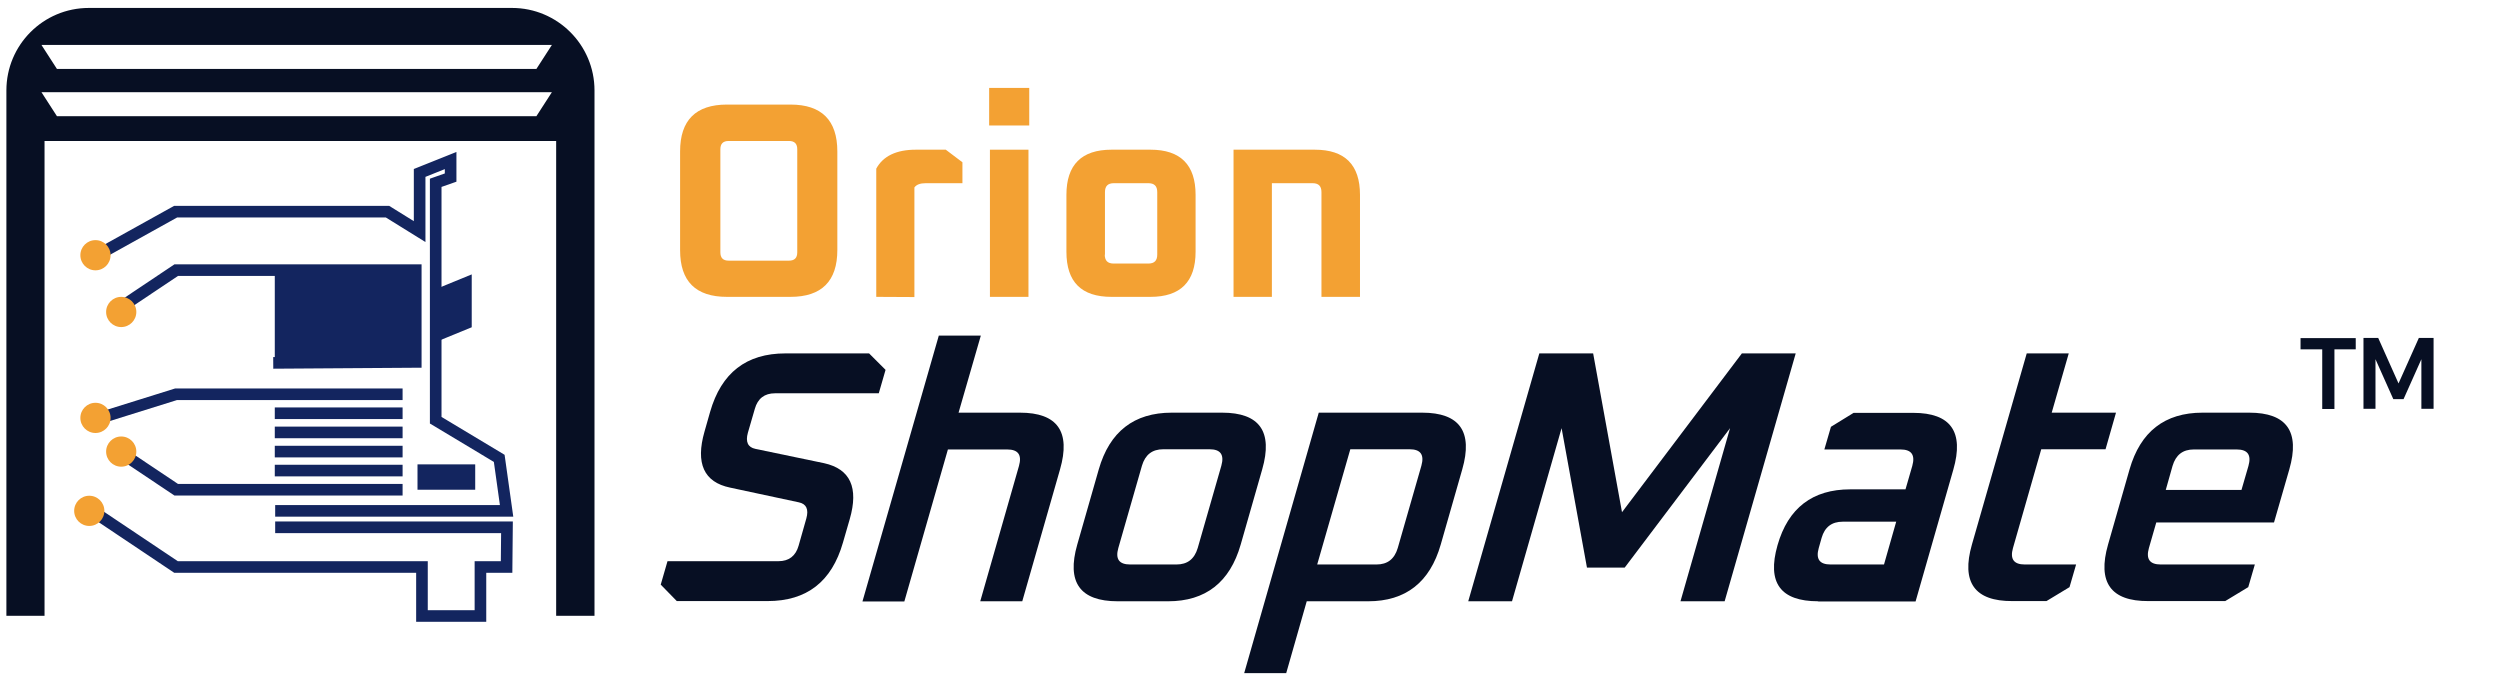
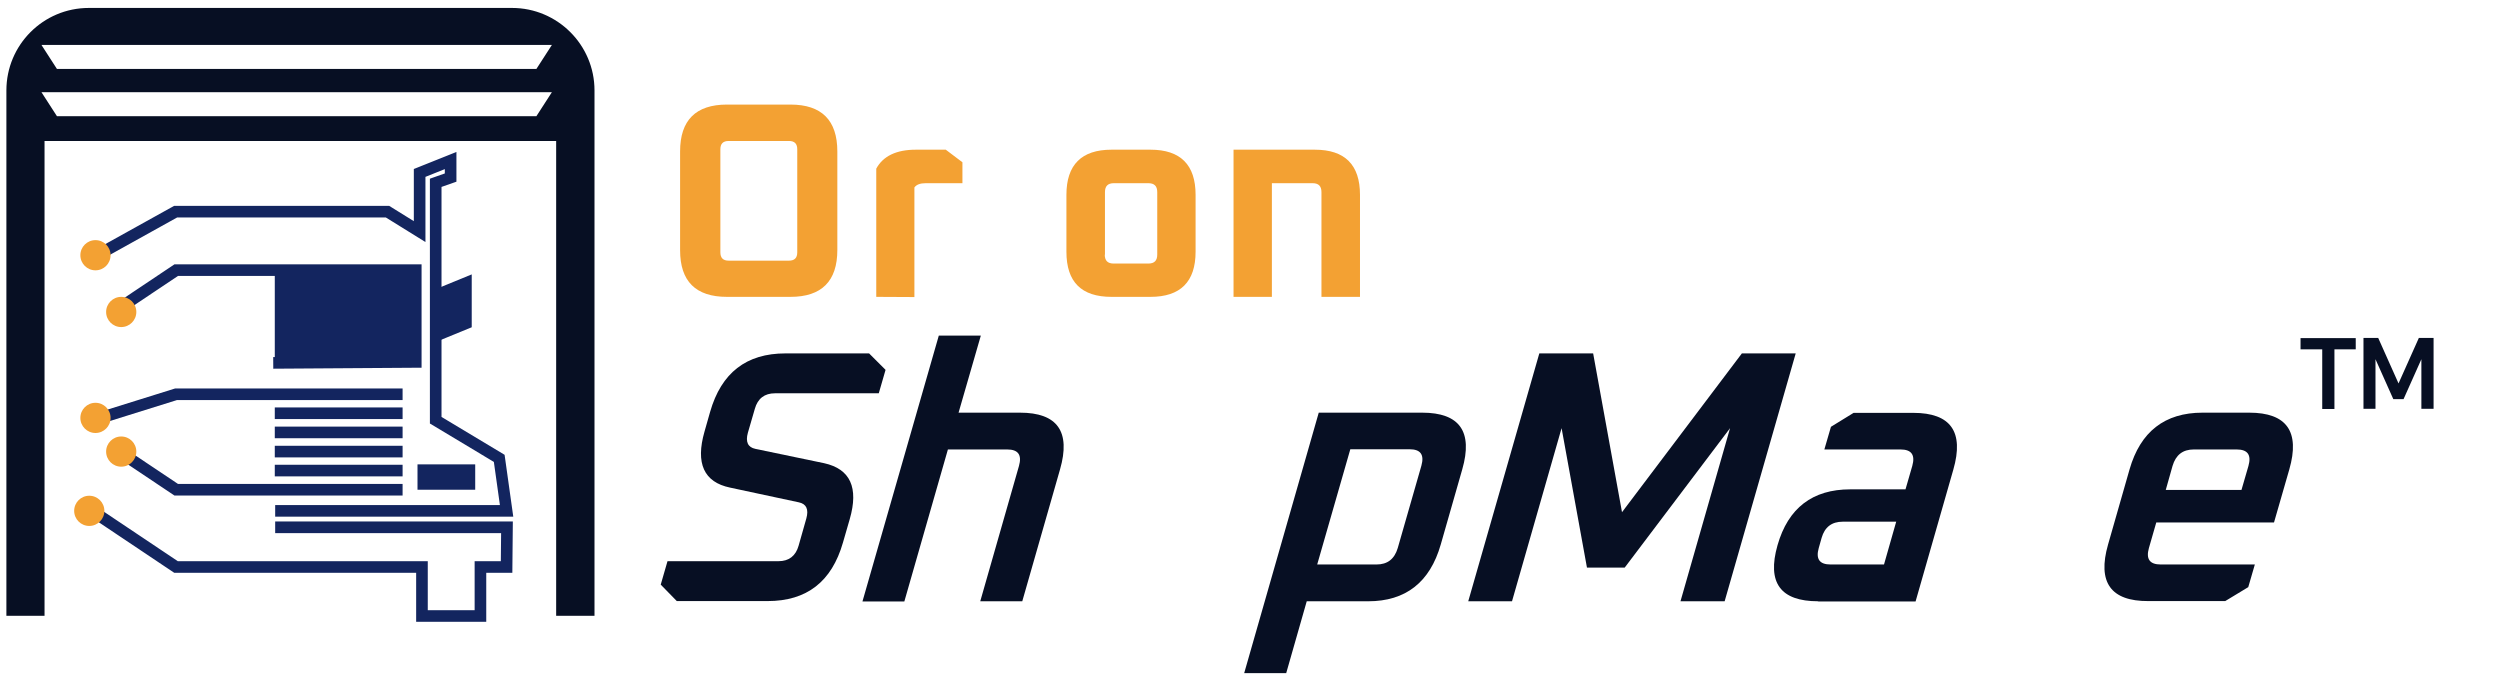
<svg xmlns="http://www.w3.org/2000/svg" version="1.1" id="Layer_1" x="0px" y="0px" viewBox="0 0 1291 349" style="enable-background:new 0 0 1291 349;" xml:space="preserve">
  <style type="text/css">
	.st0{fill:#070F23;}
	.st1{fill:none;stroke:#13255F;stroke-width:6;stroke-miterlimit:10;}
	.st2{fill:#13255F;}
	.st3{fill:#F3A133;}
</style>
  <g>
    <g>
      <path class="st0" d="M264.4,4.1H45.9C22.3,4.1,3.3,23.2,3.3,46.7V318H23V72.8h264.2V318H307V46.7C307,23.2,287.9,4.1,264.4,4.1z     M277,60H29.4l-8-12.4H285L277,60z M277,35.6H29.4l-8-12.4H285L277,35.6z" />
      <polyline class="st1" points="45.7,134.3 90.7,109.3 200.1,109.3 216.7,119.6 216.7,89.3 232.7,82.9 232.7,91.7 225,94.4 225,217     257.8,236.7 261.6,263.8 142.1,263.8   " />
      <rect x="215.6" y="239.8" class="st2" width="29.8" height="13.1" />
      <polyline class="st1" points="207.9,203.6 90.9,203.6 46.1,217.6   " />
      <line class="st1" x1="207.9" y1="213.4" x2="141.9" y2="213.4" />
      <line class="st1" x1="207.9" y1="223.3" x2="141.9" y2="223.3" />
      <line class="st1" x1="207.9" y1="233.2" x2="141.9" y2="233.2" />
      <line class="st1" x1="207.9" y1="243" x2="141.9" y2="243" />
      <polyline class="st1" points="207.9,252.9 91,252.9 61.1,232.9   " />
      <polyline class="st1" points="46.1,262.8 90.9,292.8 217.9,292.8 217.9,318.1 248.1,318.1 248.1,292.8 261.6,292.8 261.8,272.3     142.1,272.3   " />
      <polygon class="st2" points="243.6,169 226.5,176 226.5,148.7 243.6,141.7   " />
      <polyline class="st1" points="62.6,158.5 91,139.5 214.7,139.5 214.7,186.9 141.1,187.4   " />
      <circle class="st3" cx="49.3" cy="131.8" r="7.8" />
      <circle class="st3" cx="62.6" cy="161.1" r="7.8" />
      <circle class="st3" cx="49.3" cy="215.8" r="7.8" />
      <circle class="st3" cx="62.6" cy="233.2" r="7.8" />
      <circle class="st3" cx="46.1" cy="263.8" r="7.8" />
      <rect x="141.9" y="139.5" class="st2" width="72.7" height="47.4" />
      <g>
        <g>
          <path class="st3" d="M351.2,129.2v-51c0-16.1,8.1-24.2,24.2-24.2h32.8c16.1,0,24.2,8.1,24.2,24.2v50.9      c0,16.1-8.1,24.2-24.2,24.2h-32.8C359.3,153.3,351.2,145.3,351.2,129.2z M372,130.3c0,2.9,1.4,4.3,4.3,4.3h31.1      c2.9,0,4.3-1.4,4.3-4.3V77.1c0-2.9-1.4-4.3-4.3-4.3h-31.1c-2.9,0-4.3,1.4-4.3,4.3V130.3z" />
          <path class="st3" d="M452.5,153.3V87.1c3.5-6.5,10.4-9.8,20.4-9.8h15.5l8.6,6.5v10.8h-18.9c-2.9,0-4.8,0.7-5.9,2.2v56.6      L452.5,153.3L452.5,153.3z" />
-           <path class="st3" d="M510.8,64.8V45.4h20.7v19.4H510.8z M511.2,153.3v-76h19.9v76H511.2z" />
          <path class="st3" d="M550.7,130v-29.4c0-15.5,7.8-23.3,23.3-23.3h20.1c15.5,0,23.3,7.8,23.3,23.3V130c0,15.5-7.8,23.3-23.3,23.3      H574C558.4,153.3,550.7,145.6,550.7,130z M570.5,131.5c0,3.1,1.5,4.6,4.6,4.6H593c3.1,0,4.6-1.5,4.6-4.6V99.2      c0-3.1-1.5-4.6-4.6-4.6h-17.8c-3.1,0-4.6,1.5-4.6,4.6v32.3H570.5z" />
          <path class="st3" d="M637,153.3v-76h42c15.5,0,23.3,7.8,23.3,23.3v52.7h-19.9V99.2c0-3.1-1.5-4.6-4.6-4.6h-21v58.7H637z" />
        </g>
      </g>
      <g>
        <g>
          <path class="st0" d="M341.2,301.9l3.5-12.1H402c5.4,0,8.9-2.7,10.4-8l4-14.1c1.3-4.7,0-7.5-3.9-8.3l-35.5-7.6      c-13.5-2.8-17.9-12.5-13.2-28.9l2.9-10.2c5.8-20.2,18.7-30.2,38.9-30.2h43.2l8.5,8.5l-3.5,12.1h-53.6c-5.4,0-8.9,2.7-10.4,8      l-3.6,12.4c-1.3,4.7,0,7.5,3.9,8.3l35.5,7.4c13.5,3,17.9,12.6,13.2,28.9l-3.5,12.1c-5.8,20.2-18.7,30.2-38.9,30.2h-46.9      L341.2,301.9z" />
          <path class="st0" d="M445.4,310.5l39.4-137.2h21.7L495,213.1h31.7c19.4,0,26.3,9.8,20.7,29.3l-19.5,68.1h-21.7l20-69.9      c1.6-5.7-0.4-8.5-6.1-8.5h-30.6L467,310.6h-21.6V310.5z" />
-           <path class="st0" d="M556.3,281.2l11.1-38.8c5.6-19.5,18.2-29.3,37.7-29.3h26c19.4,0,26.3,9.8,20.7,29.3l-11.1,38.8      c-5.6,19.5-18.1,29.3-37.5,29.3h-26C557.7,310.5,550.7,300.7,556.3,281.2z M577.5,283c-1.6,5.7,0.4,8.5,6.1,8.5h23.9      c5.7,0,9.3-2.8,11-8.5l12.2-42.5c1.6-5.7-0.4-8.5-6.1-8.5h-23.9c-5.7,0-9.3,2.8-11,8.5L577.5,283z" />
          <path class="st0" d="M642.5,347.6L681,213.1h53.4c19.4,0,26.3,9.8,20.7,29.3L744,281.2c-5.6,19.5-18.1,29.3-37.5,29.3h-31.7      l-10.6,37.1H642.5z M680.2,291.5h30.6c5.7,0,9.3-2.8,11-8.5l12.2-42.5c1.6-5.7-0.4-8.5-6.1-8.5h-30.6L680.2,291.5z" />
          <path class="st0" d="M758.2,310.5l36.7-128h27.8l14.9,82l61.9-82h27.8l-36.7,128h-22.8l25.6-89.4l-54.4,72h-19.5l-13.1-72      l-25.6,89.4H758.2z" />
          <path class="st0" d="M938.9,310.5c-19.5,0-26.5-9.6-21-28.9s18.1-28.9,37.6-28.9H984l3.5-12.1c1.6-5.7-0.4-8.5-6.1-8.5h-39.3      l3.4-11.7l11.7-7.2H988c19.4,0,26.3,9.8,20.7,29.3l-19.5,68.1h-50.3V310.5z M939.2,283c-1.6,5.7,0.4,8.5,6.1,8.5h27.6l6.3-22.1      h-27.6c-5.7,0-9.3,2.8-10.9,8.3L939.2,283z" />
-           <path class="st0" d="M1018.3,281.2l28.3-98.7h21.7l-8.8,30.6h33.2l-5.4,18.9h-33.2l-14.6,51c-1.6,5.7,0.4,8.5,6.1,8.5h26.5      l-3.4,11.7l-11.9,7.2h-17.6C1019.7,310.5,1012.7,300.7,1018.3,281.2z" />
          <path class="st0" d="M1088.6,281.2l11.1-38.8c5.6-19.5,18.2-29.3,37.7-29.3h24.1c19.4,0,26.3,9.8,20.7,29.3l-7.9,27.4h-60.8      l-3.8,13.2c-1.6,5.7,0.4,8.5,6.1,8.5h48.6l-3.4,11.7l-11.9,7.2h-39.7C1090,310.5,1083,300.7,1088.6,281.2z M1118.4,253h39.1      l3.6-12.4c1.6-5.7-0.4-8.5-6.1-8.5h-22.1c-5.7,0-9.3,2.8-11,8.5L1118.4,253z" />
        </g>
      </g>
    </g>
  </g>
  <g>
    <g>
      <g>
        <path class="st0" d="M1188,180.4v-5.8h28.5v5.8h-11v30.8h-6.3v-30.8H1188z" />
        <path class="st0" d="M1220.5,211.1v-36.6h7.6l10.5,23.5l10.5-23.5h7.6v36.6h-6.3v-25.6l-9.2,20.6h-5.3l-9.2-20.6v25.6H1220.5z" />
      </g>
    </g>
  </g>
</svg>